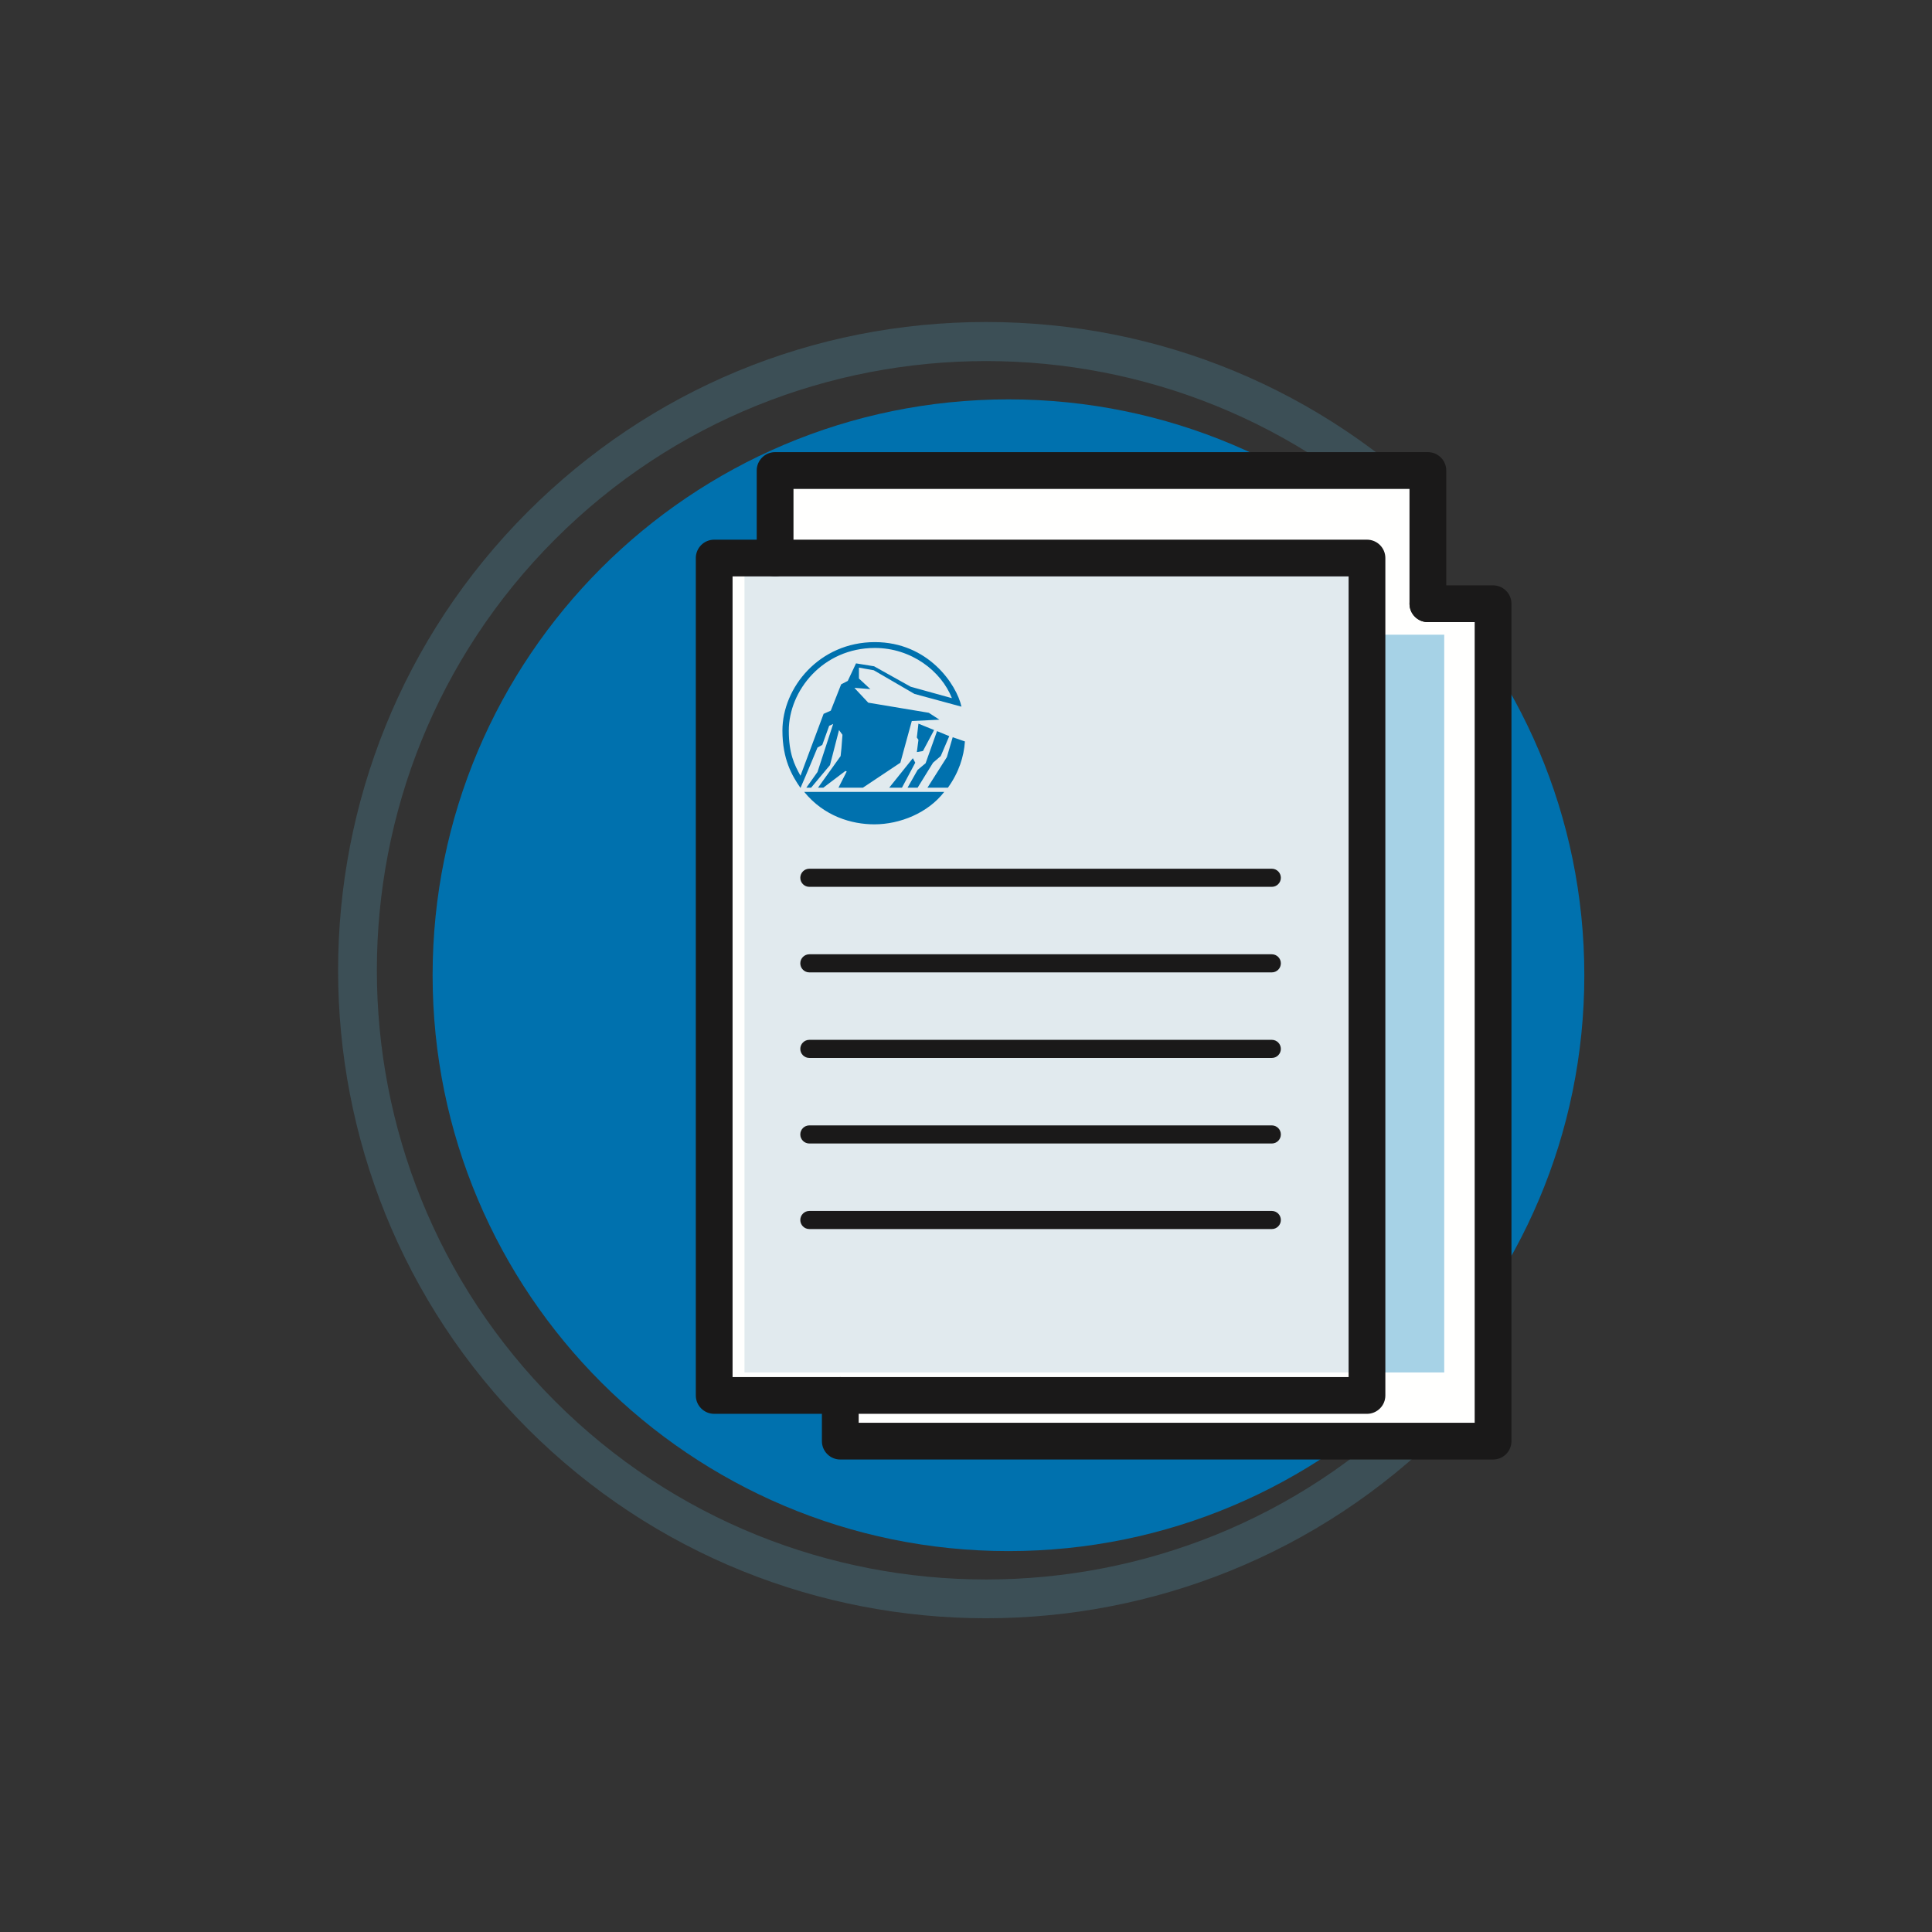
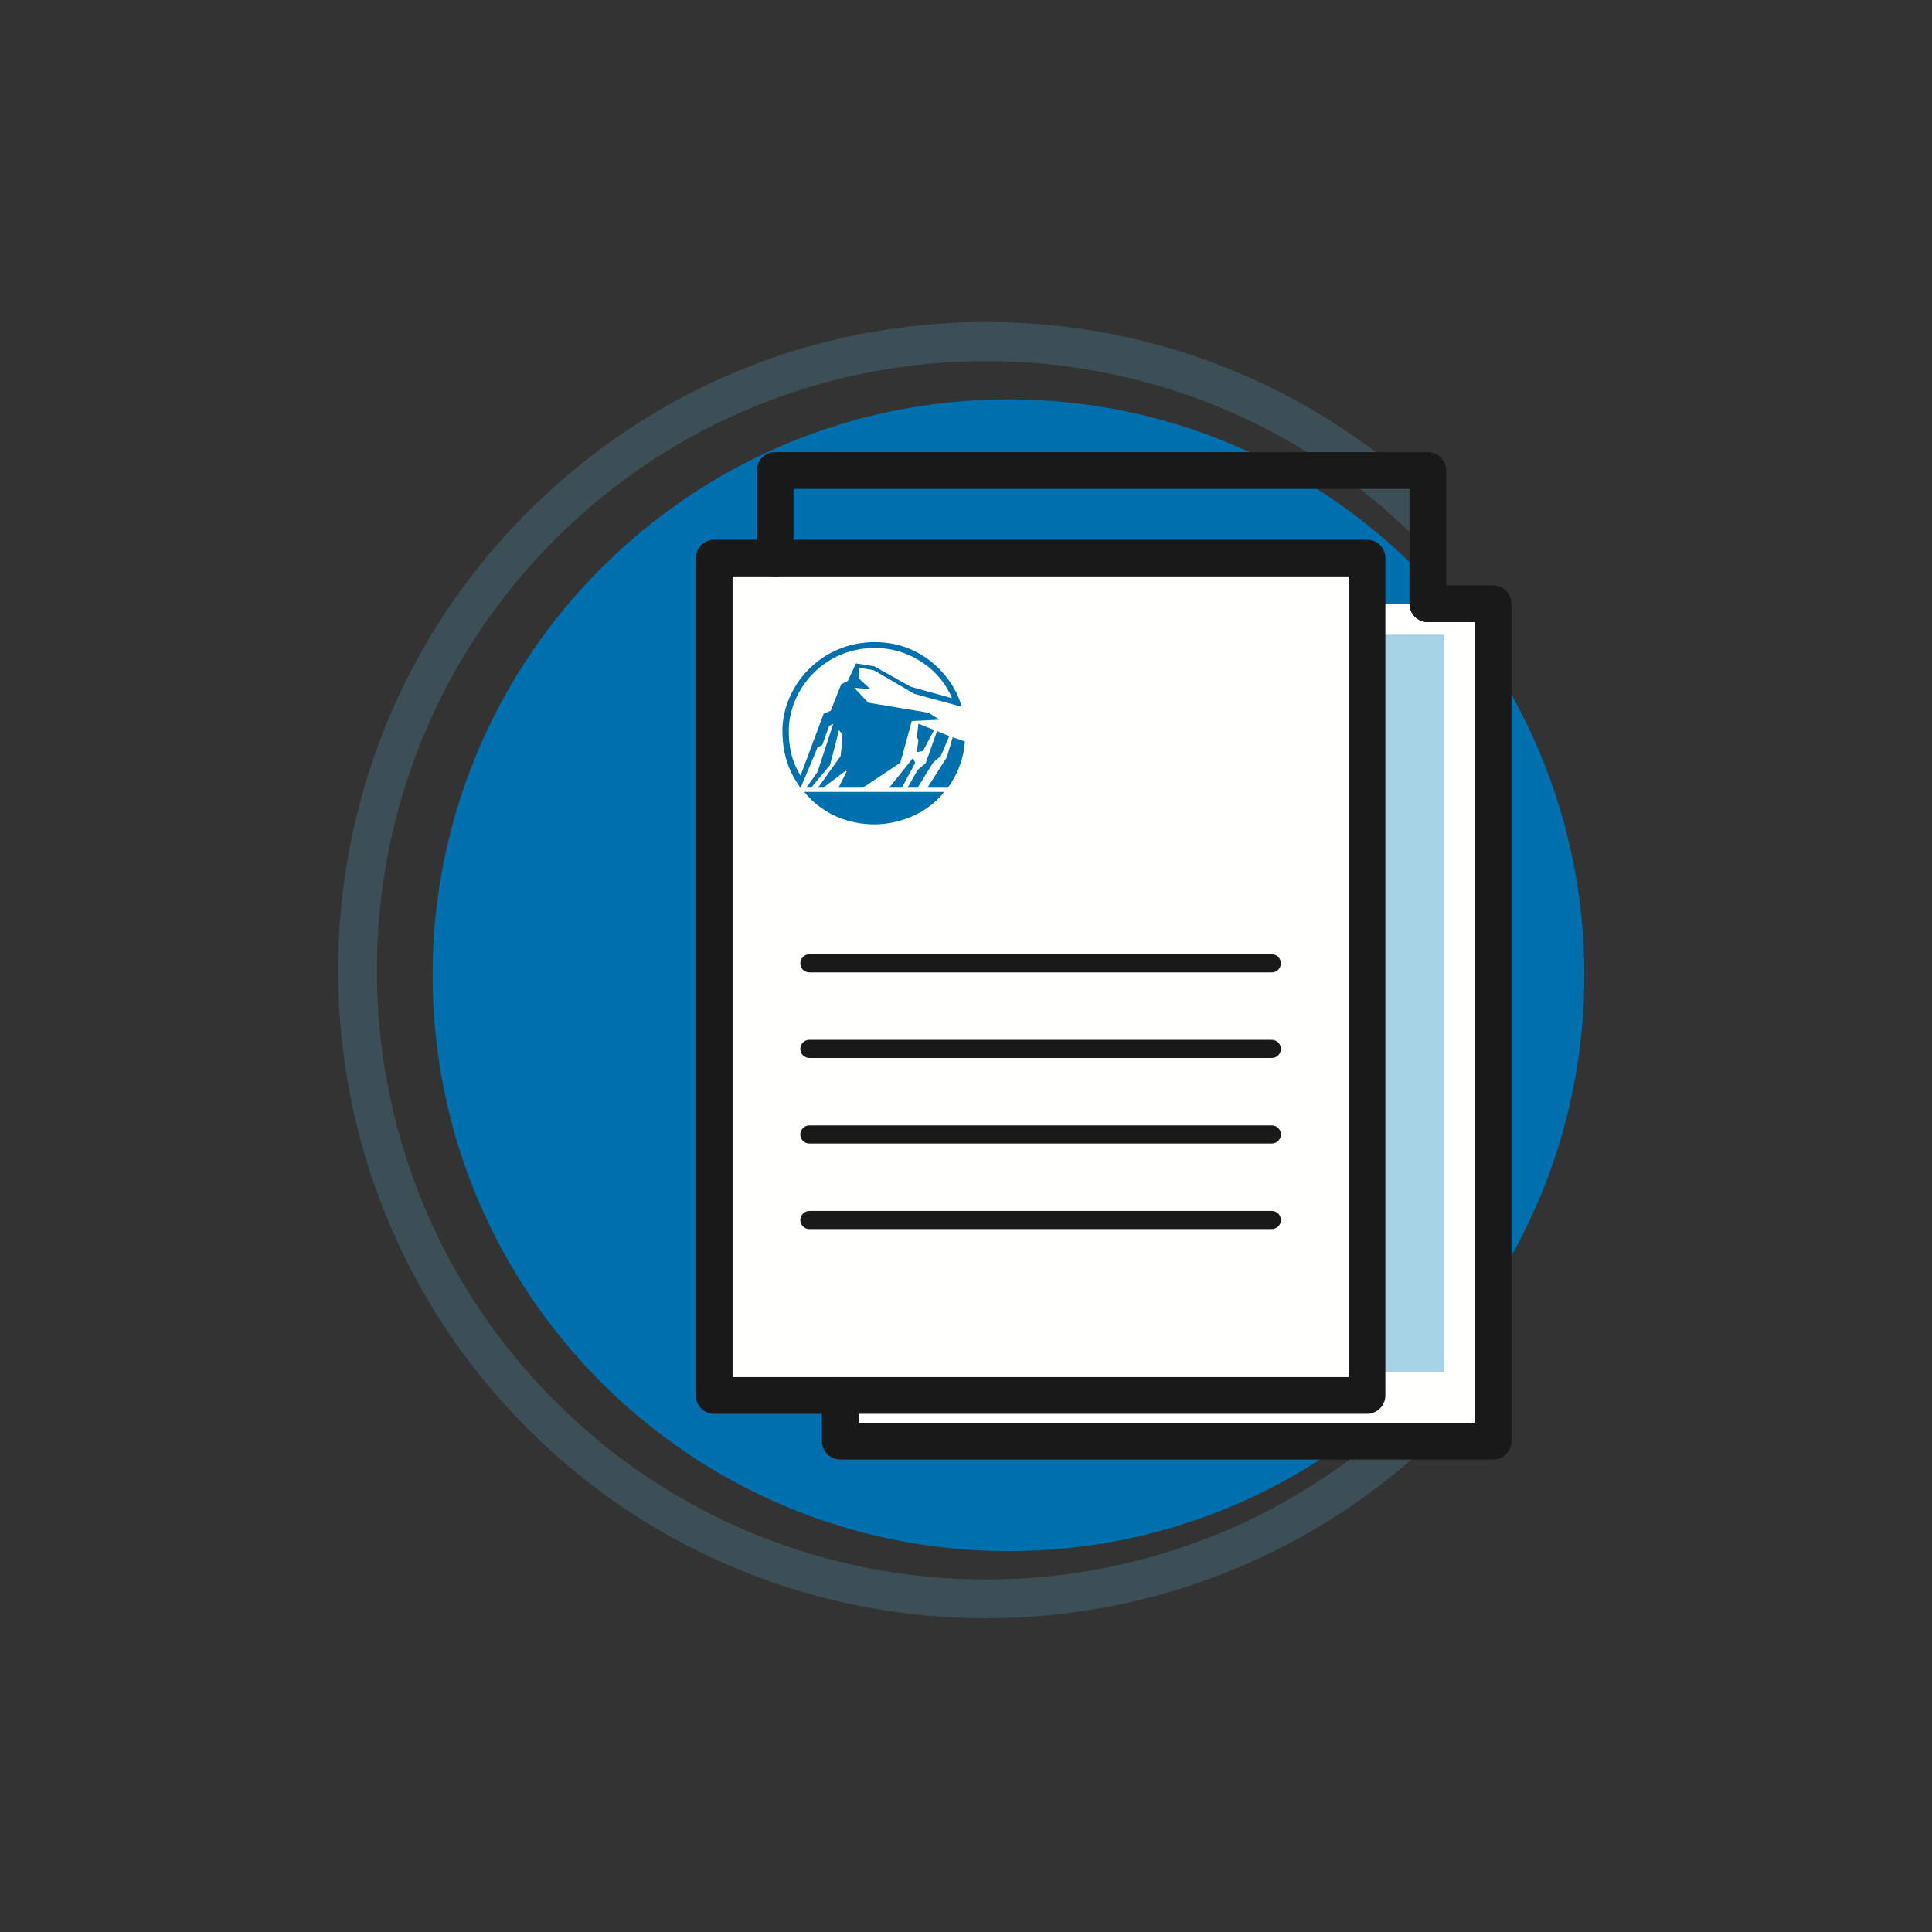
<svg xmlns="http://www.w3.org/2000/svg" width="120px" height="120px" viewBox="0 0 120 120" version="1.1">
  <rect x="0" y="0" width="120" height="120" fill="#333333" stroke="none" />
  <title>icone-132@1,5x</title>
  <g id="icone-132" stroke="none" stroke-width="1" fill="none" fill-rule="evenodd">
    <rect fill="#FFFFFF" opacity="0" x="0" y="0" width="120" height="120" />
    <g id="Group" transform="translate(21, 20)">
      <path d="M40.247,80.513 C29.935,80.513 19.624,76.588 11.774,68.739 C-3.925,53.038 -3.925,27.493 11.774,11.794 C19.38,4.189 29.491,-4.26325641e-14 40.247,-4.26325641e-14 C51.002,-4.26325641e-14 61.113,4.189 68.719,11.794 L67.016,13.497 C52.255,-1.264 28.236,-1.262 13.477,13.497 C-1.282,28.257 -1.282,52.275 13.477,67.035 C28.24,81.796 52.257,81.794 67.016,67.035 L68.719,68.739 C60.869,76.588 50.558,80.513 40.247,80.513" id="Fill-10946" fill="#3C4F56" />
      <path d="M77.405,40.573 C77.405,60.327 61.391,76.341 41.638,76.341 C21.884,76.341 5.87,60.327 5.87,40.573 C5.87,20.819 21.884,4.806 41.638,4.806 C61.391,4.806 77.405,20.819 77.405,40.573" id="Fill-10948" fill="#0071AE" />
      <polygon id="Fill-10950" fill="#FFFFFE" points="31.191 69.512 71.736 69.512 71.736 17.499 31.191 17.499" />
-       <polygon id="Fill-10952" fill="#FFFFFE" points="27.143 61.236 67.688 61.236 67.688 9.116 27.143 9.116" />
      <polygon id="Fill-10953" fill="#A6D2E6" points="64.453 65.246 68.704 65.246 68.704 19.422 64.453 19.422" />
      <polygon id="Fill-10954" fill="#FFFFFE" points="23.36 66.674 63.905 66.674 63.905 14.663 23.36 14.663" />
-       <polygon id="Fill-10955" fill="#E1EAEE" points="25.242 65.246 63.905 65.246 63.905 14.662 25.242 14.662" />
      <path d="M71.737,70.653 L31.192,70.653 C30.561,70.653 30.05,70.142 30.05,69.511 L30.05,66.674 C30.05,66.044 30.561,65.533 31.192,65.533 C31.823,65.533 32.334,66.044 32.334,66.674 L32.334,68.37 L70.595,68.37 L70.595,18.641 L67.688,18.641 C67.057,18.641 66.547,18.131 66.547,17.5 C66.547,16.869 67.057,16.358 67.688,16.358 L71.737,16.358 C72.368,16.358 72.879,16.869 72.879,17.5 L72.879,69.511 C72.879,70.142 72.368,70.653 71.737,70.653" id="Fill-10956" fill="#1A1919" />
      <path d="M67.688,18.641 C67.057,18.641 66.546,18.13 66.546,17.499 L66.546,10.367 L28.285,10.367 L28.285,14.662 C28.285,15.293 27.774,15.804 27.143,15.804 C26.512,15.804 26.001,15.293 26.001,14.662 L26.001,9.225 C26.001,8.594 26.512,8.083 27.143,8.083 L67.688,8.083 C68.319,8.083 68.83,8.594 68.83,9.225 L68.83,17.499 C68.83,18.13 68.319,18.641 67.688,18.641" id="Fill-10957" fill="#1A1919" />
      <path d="M24.501,65.532 L62.764,65.532 L62.764,15.803 L24.501,15.803 L24.501,65.532 Z M63.905,67.815 L23.36,67.815 C22.729,67.815 22.218,67.305 22.218,66.674 L22.218,14.662 C22.218,14.031 22.729,13.52 23.36,13.52 L63.905,13.52 C64.536,13.52 65.047,14.031 65.047,14.662 L65.047,66.674 C65.047,67.305 64.536,67.815 63.905,67.815 L63.905,67.815 Z" id="Fill-10958" fill="#1A1919" />
-       <path d="M57.994,35.083 L29.27,35.083 C28.96,35.083 28.708,34.831 28.708,34.521 C28.708,34.21 28.96,33.958 29.27,33.958 L57.994,33.958 C58.305,33.958 58.556,34.21 58.556,34.521 C58.556,34.831 58.305,35.083 57.994,35.083" id="Fill-10959" fill="#1A1919" />
      <path d="M57.994,40.397 L29.27,40.397 C28.96,40.397 28.708,40.145 28.708,39.835 C28.708,39.524 28.96,39.272 29.27,39.272 L57.994,39.272 C58.305,39.272 58.556,39.524 58.556,39.835 C58.556,40.145 58.305,40.397 57.994,40.397" id="Fill-10960" fill="#1A1919" />
      <path d="M57.994,51.025 L29.27,51.025 C28.96,51.025 28.708,50.773 28.708,50.463 C28.708,50.152 28.96,49.9 29.27,49.9 L57.994,49.9 C58.305,49.9 58.556,50.152 58.556,50.463 C58.556,50.773 58.305,51.025 57.994,51.025" id="Fill-10961" fill="#1A1919" />
      <path d="M57.994,45.711 L29.27,45.711 C28.96,45.711 28.708,45.459 28.708,45.149 C28.708,44.838 28.96,44.586 29.27,44.586 L57.994,44.586 C58.305,44.586 58.556,44.838 58.556,45.149 C58.556,45.459 58.305,45.711 57.994,45.711" id="Fill-10962" fill="#1A1919" />
      <path d="M57.994,56.339 L29.27,56.339 C28.96,56.339 28.708,56.087 28.708,55.777 C28.708,55.466 28.96,55.214 29.27,55.214 L57.994,55.214 C58.305,55.214 58.556,55.466 58.556,55.777 C58.556,56.087 58.305,56.339 57.994,56.339" id="Fill-10963" fill="#1A1919" />
      <path d="M33.34,20.246 C30.106,20.246 27.994,22.902 27.994,25.377 C27.994,26.796 28.341,27.505 28.72,28.182 C29.199,26.895 30.156,24.337 30.156,24.337 L30.601,24.14 L31.245,22.506 L31.657,22.292 L32.169,21.203 L33.291,21.384 L35.567,22.655 L38.124,23.364 C37.465,21.681 35.6,20.246 33.34,20.246 L33.34,20.246 Z M33.307,31.201 C31.904,31.201 30.189,30.706 28.952,29.188 L37.646,29.188 C36.64,30.491 34.907,31.201 33.307,31.201 L33.307,31.201 Z M35.023,28.924 L34.231,28.924 L35.699,27.093 L35.848,27.373 L35.023,28.924 Z M35.798,23.1 L33.274,21.632 L32.35,21.467 L32.35,22.143 L33.06,22.803 L32.069,22.721 C32.069,22.721 32.103,22.77 32.928,23.644 L36.689,24.272 L37.349,24.701 L35.633,24.783 L34.924,27.373 L32.598,28.924 L31.08,28.924 L31.591,27.918 L31.509,27.885 L30.139,28.924 L29.809,28.924 L31.212,26.961 C31.278,26.4 31.245,26.647 31.327,25.641 L31.113,25.344 L30.552,27.522 L29.38,28.924 L29.083,28.924 L29.776,27.95 L30.75,24.964 L30.502,25.08 L30.073,26.268 L29.776,26.433 C29.776,26.433 29.083,28.116 28.72,28.94 C28.193,28.182 27.598,27.159 27.598,25.377 C27.598,22.704 29.892,19.883 33.34,19.883 C36.656,19.883 38.422,22.523 38.718,23.892 L35.798,23.1 Z M37.432,26.961 L36.953,27.373 L35.996,28.924 L35.369,28.924 L35.996,27.819 L36.491,27.406 L37.201,25.41 L37.96,25.723 L37.432,26.961 Z M37.877,28.924 L36.606,28.924 L37.811,27.027 L38.174,25.79 L38.933,26.053 C38.867,27.01 38.553,27.984 37.877,28.924 L37.877,28.924 Z M36.326,26.647 L35.947,26.713 L36.046,25.954 L35.947,25.806 L36.046,24.948 L37.019,25.344 L36.326,26.647 Z" id="Fill-10964" fill="#0071AE" />
    </g>
  </g>
</svg>